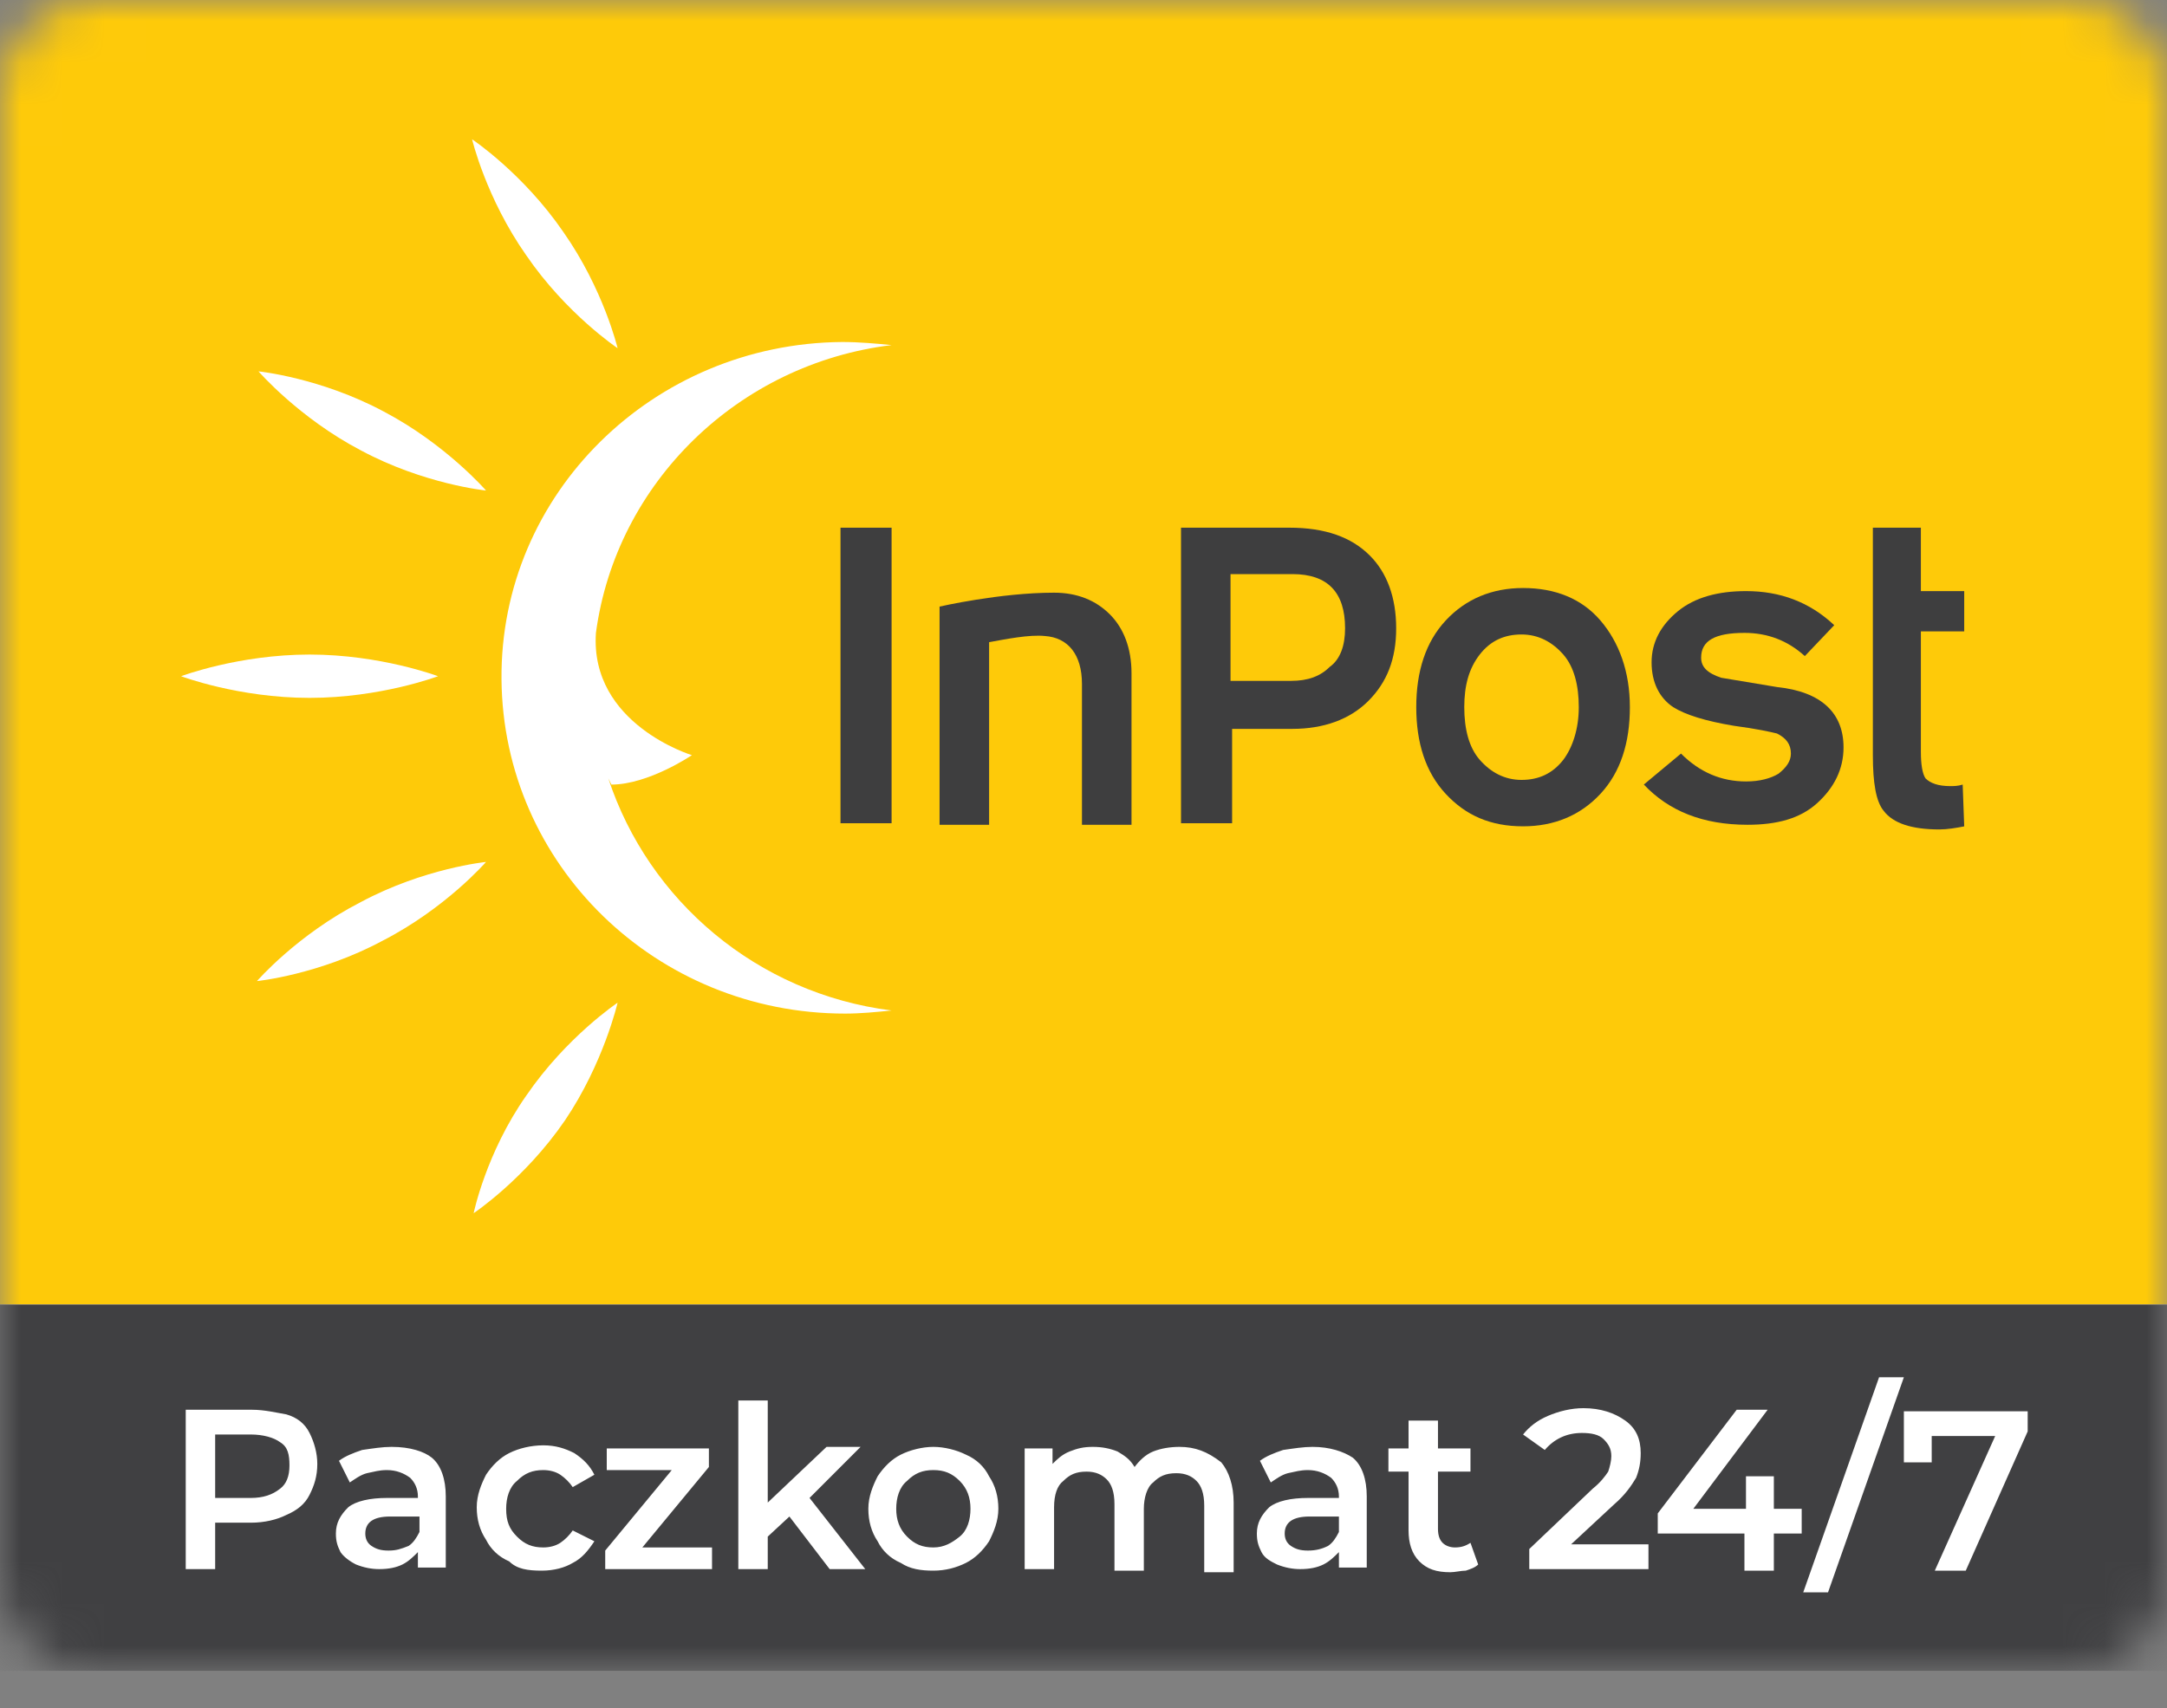
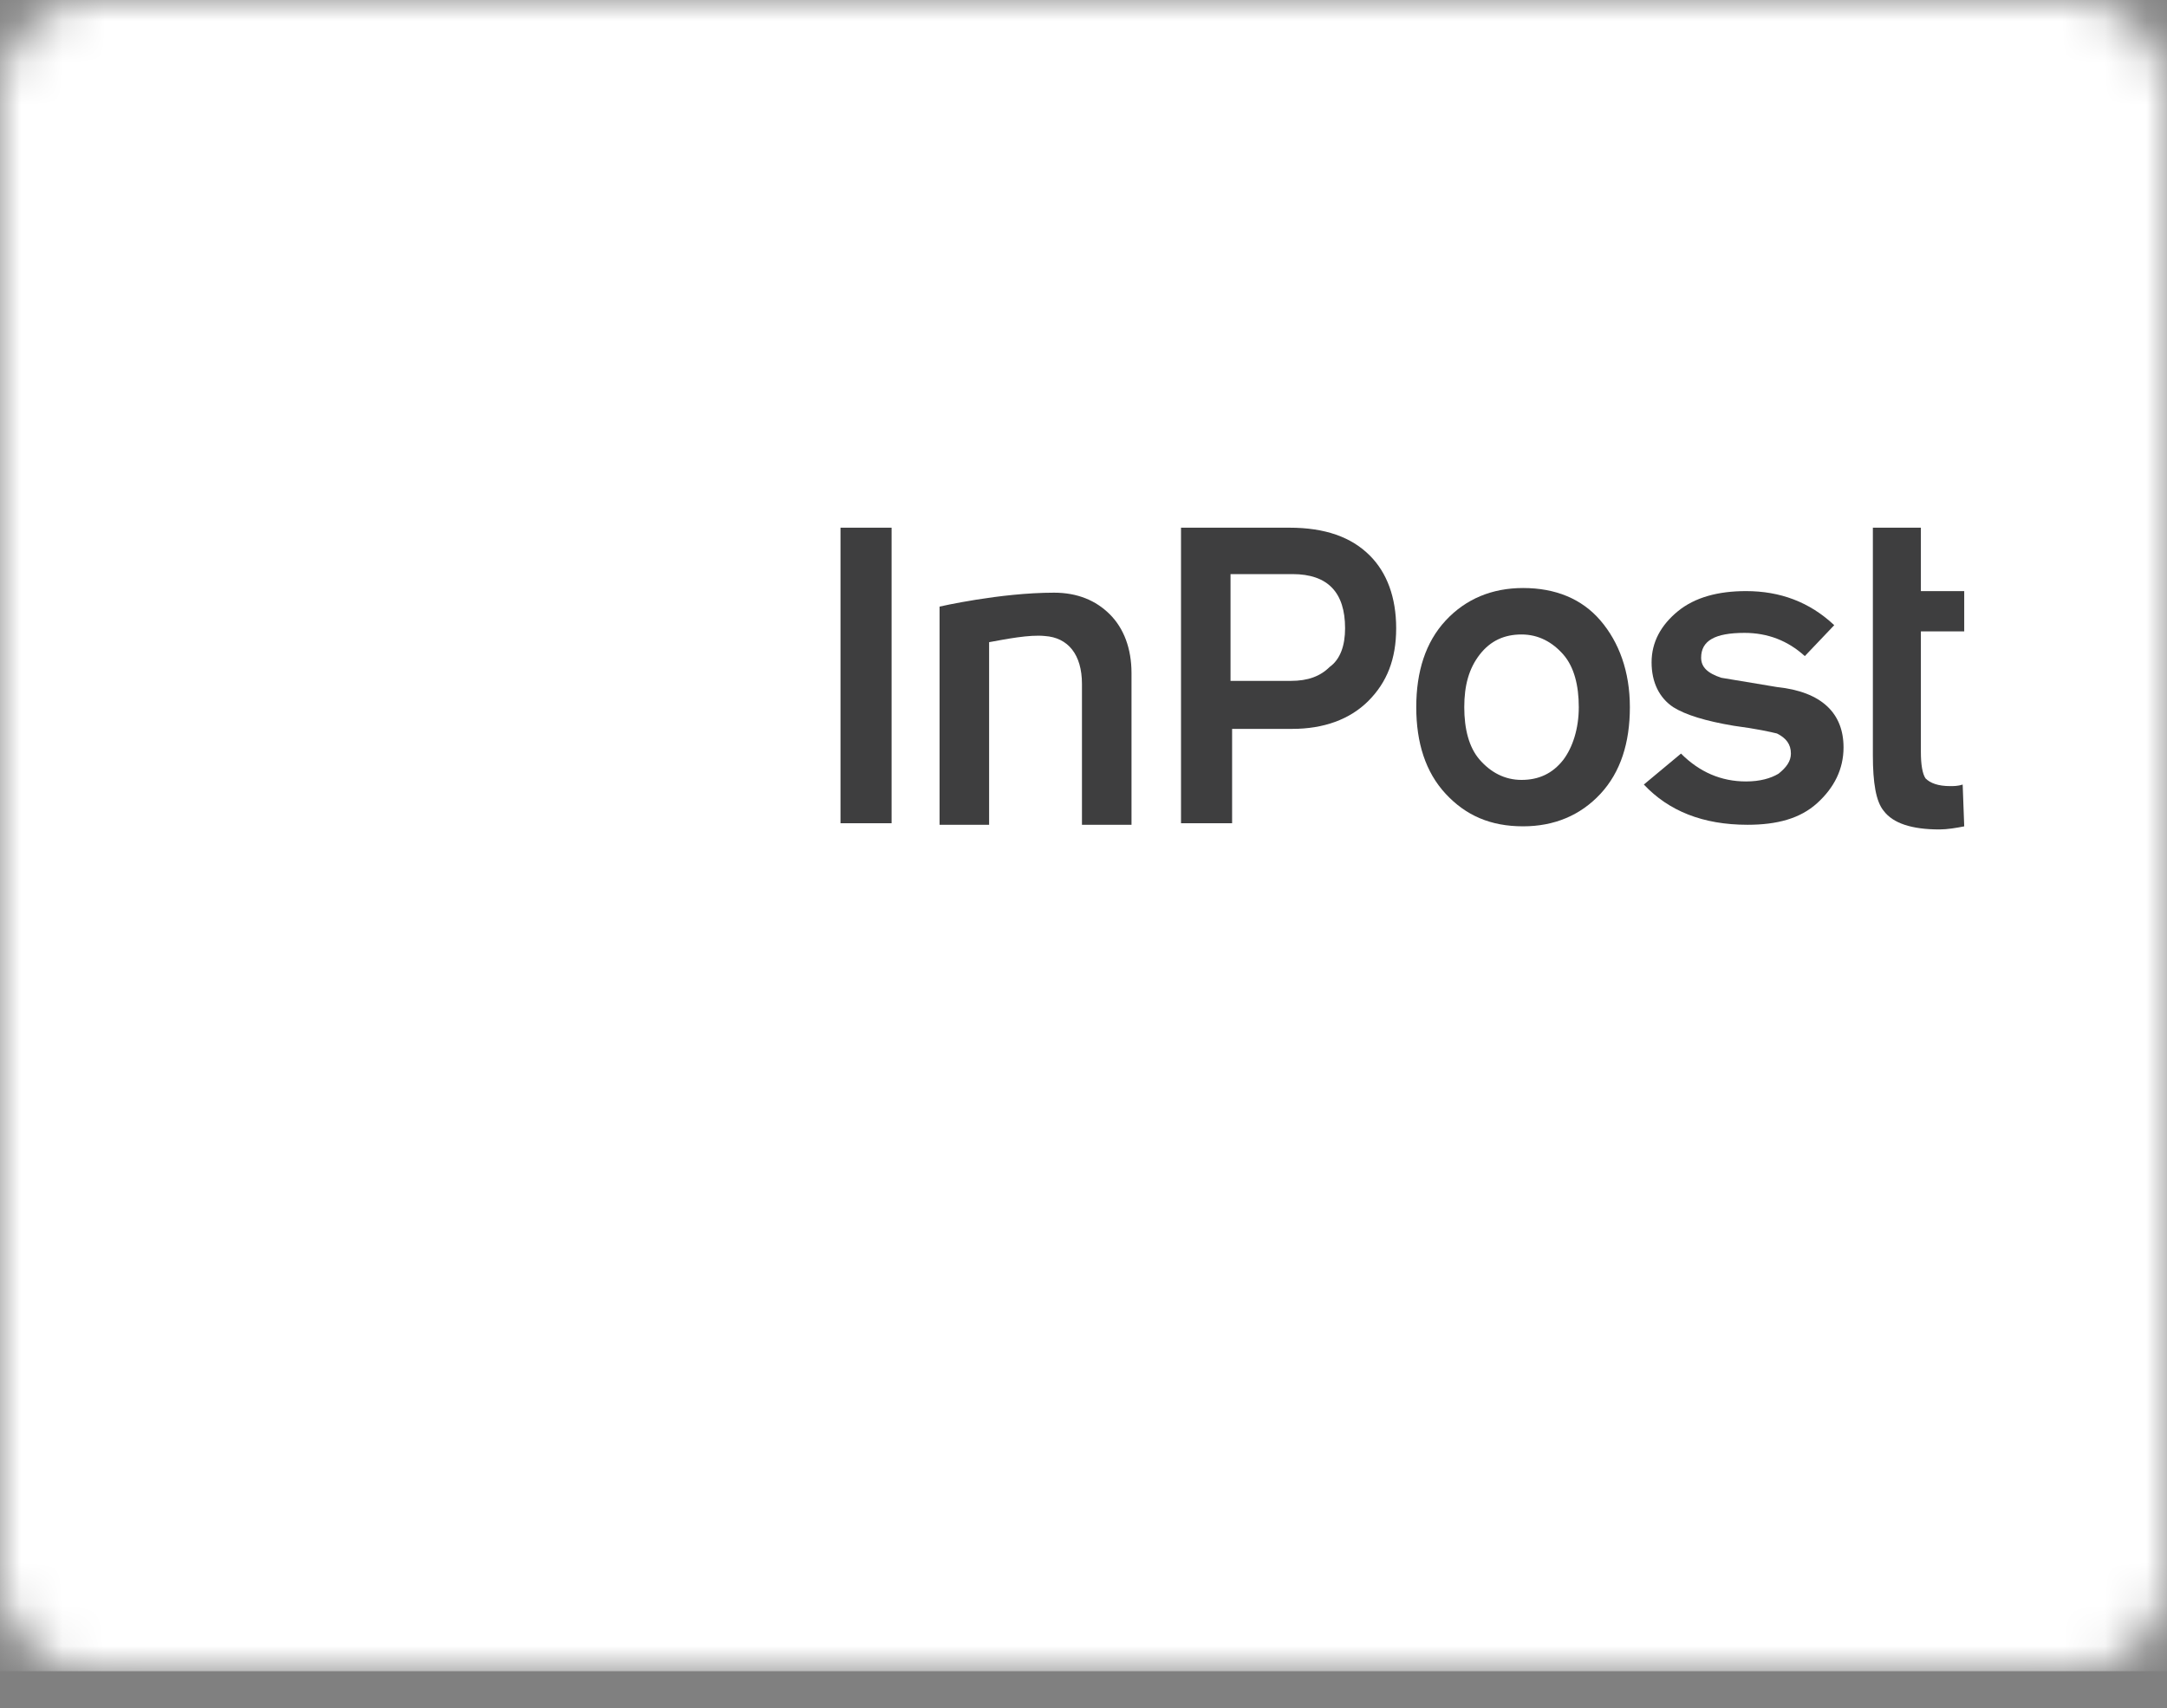
<svg xmlns="http://www.w3.org/2000/svg" width="52" height="41" viewBox="0 0 52 41" fill="none">
  <rect x="0" y="0" width="52" height="41" fill="#808080" stroke="none" />
  <mask id="mask0_24933_8145" style="mask-type:luminance" maskUnits="userSpaceOnUse" x="0" y="0" width="52" height="41">
    <path d="M2.229 0H49.771C50.997 0 52 1.003 52 2.229V37.886C52 39.111 50.997 40.114 49.771 40.114H2.229C1.003 40.114 0 39.111 0 37.886V2.229C0 1.003 1.003 0 2.229 0Z" fill="white" />
  </mask>
  <g mask="url(#mask0_24933_8145)">
    <path d="M52 0H0V40.114H52V0Z" fill="white" />
-     <path d="M52 0H0V31.311H52V0Z" fill="#FECA09" />
    <path d="M27.152 19.797H25.963V16.417C25.963 15.711 25.629 15.303 25.072 15.266C24.7 15.228 24.143 15.34 23.735 15.414V19.797H22.546V14.56C22.546 14.56 23.994 14.226 25.294 14.226C25.852 14.226 26.297 14.411 26.632 14.746C26.966 15.08 27.152 15.563 27.152 16.157V19.797Z" fill="#3E3E3F" />
    <path d="M47.134 19.835C46.948 19.872 46.725 19.909 46.539 19.909C45.871 19.909 45.425 19.76 45.202 19.463C45.017 19.24 44.942 18.795 44.942 18.126V12.666H46.094V14.189H47.134V15.155H46.094V18.052C46.094 18.349 46.131 18.572 46.205 18.683C46.317 18.795 46.502 18.869 46.8 18.869C46.874 18.869 46.985 18.869 47.097 18.832L47.134 19.835Z" fill="#3E3E3F" />
    <path d="M10.511 16.231C10.511 16.231 9.137 16.751 7.429 16.751C5.72 16.751 4.346 16.231 4.346 16.231C4.346 16.231 5.72 15.711 7.429 15.711C9.137 15.711 10.511 16.231 10.511 16.231Z" fill="white" />
    <path d="M14.82 8.357C14.82 8.357 13.594 7.54 12.628 6.128C11.662 4.754 11.328 3.343 11.328 3.343C11.328 3.343 12.554 4.16 13.52 5.571C14.485 6.946 14.82 8.357 14.82 8.357Z" fill="white" />
    <path d="M11.663 11.774C11.663 11.774 10.177 11.626 8.655 10.808C7.169 10.028 6.203 8.914 6.203 8.914C6.203 8.914 7.689 9.063 9.212 9.88C10.697 10.66 11.663 11.774 11.663 11.774Z" fill="white" />
    <path d="M14.672 18.832C15.563 18.832 16.603 18.126 16.603 18.126C16.603 18.126 14.152 17.383 14.3 15.192C14.783 11.589 17.717 8.729 21.395 8.283C21.023 8.246 20.614 8.209 20.206 8.209C15.675 8.246 11.997 11.849 12.034 16.306C12.072 20.763 15.749 24.329 20.28 24.329C20.652 24.329 21.023 24.292 21.395 24.255C18.163 23.846 15.563 21.618 14.597 18.683" fill="white" />
    <path d="M14.82 24.068C14.82 24.068 13.595 24.886 12.629 26.297C11.663 27.671 11.366 29.12 11.366 29.12C11.366 29.12 12.592 28.303 13.558 26.891C14.486 25.517 14.82 24.068 14.82 24.068Z" fill="white" />
    <path d="M11.663 20.689C11.663 20.689 10.177 20.837 8.655 21.654C7.132 22.434 6.166 23.549 6.166 23.549C6.166 23.549 7.652 23.4 9.175 22.583C10.697 21.803 11.663 20.689 11.663 20.689Z" fill="white" />
    <path d="M21.395 12.666H20.169V19.76H21.395V12.666Z" fill="#3E3E3F" />
    <path d="M33.503 15.08C33.503 15.823 33.28 16.38 32.834 16.826C32.388 17.272 31.757 17.495 31.014 17.495H29.566V19.76H28.34V12.666H30.94C31.794 12.666 32.426 12.889 32.871 13.335C33.28 13.743 33.503 14.337 33.503 15.08ZM32.277 15.08C32.277 14.226 31.868 13.78 31.014 13.78H29.528V16.343H30.977C31.386 16.343 31.683 16.232 31.906 16.009C32.166 15.823 32.277 15.489 32.277 15.08Z" fill="#3E3E3F" />
    <path d="M39.111 16.974C39.111 17.828 38.888 18.534 38.405 19.054C37.922 19.574 37.291 19.834 36.548 19.834C35.768 19.834 35.174 19.574 34.691 19.054C34.208 18.534 33.985 17.828 33.985 16.974C33.985 16.12 34.208 15.414 34.691 14.894C35.174 14.374 35.805 14.114 36.548 14.114C37.328 14.114 37.96 14.374 38.405 14.894C38.851 15.414 39.111 16.12 39.111 16.974ZM37.885 16.974C37.885 16.454 37.774 16.009 37.514 15.711C37.254 15.414 36.92 15.229 36.511 15.229C36.102 15.229 35.768 15.377 35.508 15.711C35.248 16.046 35.137 16.454 35.137 16.974C35.137 17.494 35.248 17.94 35.508 18.237C35.768 18.534 36.102 18.72 36.511 18.72C36.92 18.72 37.254 18.571 37.514 18.237C37.737 17.94 37.885 17.494 37.885 16.974Z" fill="#3E3E3F" />
    <path d="M44.238 17.94C44.238 18.46 44.015 18.906 43.606 19.277C43.198 19.648 42.641 19.797 41.935 19.797C40.858 19.797 40.041 19.463 39.446 18.831L40.338 18.088C40.783 18.534 41.303 18.757 41.898 18.757C42.232 18.757 42.492 18.683 42.678 18.571C42.863 18.423 42.975 18.274 42.975 18.088C42.975 17.866 42.863 17.717 42.641 17.606C42.492 17.569 42.158 17.494 41.601 17.42C40.932 17.308 40.449 17.16 40.152 16.974C39.818 16.751 39.632 16.38 39.632 15.897C39.632 15.414 39.855 15.006 40.263 14.671C40.672 14.337 41.229 14.188 41.898 14.188C42.715 14.188 43.421 14.448 44.015 15.006L43.309 15.748C42.901 15.377 42.418 15.191 41.861 15.191C41.155 15.191 40.821 15.377 40.821 15.786C40.821 16.009 40.969 16.157 41.303 16.268C41.749 16.343 42.195 16.417 42.641 16.491C43.718 16.603 44.238 17.123 44.238 17.94Z" fill="#3E3E3F" />
-     <path d="M52 31.311H0V40.114H52V31.311Z" fill="#404042" />
+     <path d="M52 31.311H0V40.114V31.311Z" fill="#404042" />
    <path d="M45.686 33.838V35.1H46.354V34.469H47.877L46.428 37.7H47.171L48.657 34.358V33.875H45.686V33.838ZM43.271 38.221H43.866L45.686 33.058H45.091L43.271 38.221ZM43.234 36.215H42.566V35.435H41.897V36.215H40.634L42.417 33.838H41.674L39.78 36.326V36.809H41.86V37.7H42.566V36.809H43.234V36.215ZM37.7 37.069L38.74 36.103C39 35.88 39.148 35.658 39.26 35.472C39.334 35.286 39.371 35.1 39.371 34.878C39.371 34.543 39.26 34.283 39 34.098C38.74 33.912 38.406 33.8 37.997 33.8C37.7 33.8 37.403 33.875 37.143 33.986C36.883 34.098 36.697 34.246 36.548 34.432L37.069 34.803C37.291 34.543 37.589 34.395 37.96 34.395C38.183 34.395 38.368 34.432 38.48 34.543C38.591 34.655 38.666 34.766 38.666 34.952C38.666 35.063 38.629 35.212 38.591 35.323C38.517 35.435 38.406 35.583 38.22 35.732L36.697 37.181V37.663H39.557V37.069H37.7ZM35.286 37.032C35.174 37.106 35.063 37.143 34.914 37.143C34.803 37.143 34.691 37.106 34.617 37.032C34.543 36.958 34.506 36.846 34.506 36.698V35.323H35.286V34.766H34.506V34.098H33.8V34.766H33.317V35.323H33.8V36.735C33.8 37.032 33.874 37.292 34.06 37.478C34.246 37.663 34.468 37.738 34.803 37.738C34.914 37.738 35.063 37.7 35.174 37.7C35.286 37.663 35.397 37.626 35.471 37.552L35.286 37.032ZM31.386 37.218C31.2 37.218 31.088 37.181 30.977 37.106C30.866 37.032 30.828 36.92 30.828 36.809C30.828 36.549 31.014 36.401 31.423 36.401H32.129V36.772C32.054 36.92 31.98 37.032 31.869 37.106C31.72 37.181 31.571 37.218 31.386 37.218ZM31.497 34.729C31.274 34.729 31.051 34.766 30.791 34.803C30.569 34.878 30.383 34.952 30.234 35.063L30.494 35.583C30.606 35.509 30.754 35.398 30.903 35.361C31.088 35.323 31.2 35.286 31.386 35.286C31.608 35.286 31.794 35.361 31.943 35.472C32.054 35.583 32.129 35.732 32.129 35.918V35.955H31.386C30.977 35.955 30.643 36.029 30.457 36.178C30.271 36.363 30.16 36.549 30.16 36.809C30.16 36.995 30.197 37.106 30.271 37.255C30.346 37.403 30.494 37.478 30.643 37.552C30.828 37.626 31.014 37.663 31.2 37.663C31.423 37.663 31.608 37.626 31.757 37.552C31.906 37.478 32.017 37.366 32.129 37.255V37.626H32.797V35.918C32.797 35.509 32.686 35.175 32.463 34.989C32.24 34.84 31.906 34.729 31.497 34.729ZM28.303 34.729C28.08 34.729 27.857 34.766 27.671 34.84C27.486 34.915 27.337 35.063 27.226 35.212C27.114 35.026 27.003 34.952 26.817 34.84C26.631 34.766 26.446 34.729 26.223 34.729C26 34.729 25.851 34.766 25.666 34.84C25.48 34.915 25.369 35.026 25.257 35.138V34.766H24.588V37.663H25.294V36.178C25.294 35.88 25.369 35.658 25.517 35.546C25.666 35.398 25.814 35.323 26.074 35.323C26.297 35.323 26.446 35.398 26.557 35.509C26.669 35.62 26.743 35.806 26.743 36.103V37.7H27.448V36.215C27.448 35.955 27.523 35.695 27.671 35.583C27.82 35.435 27.968 35.361 28.229 35.361C28.451 35.361 28.6 35.435 28.711 35.546C28.823 35.658 28.897 35.843 28.897 36.141V37.738H29.603V36.066C29.603 35.658 29.491 35.323 29.306 35.1C28.971 34.84 28.674 34.729 28.303 34.729ZM22.397 37.143C22.137 37.143 21.951 37.069 21.766 36.883C21.58 36.698 21.506 36.475 21.506 36.215C21.506 35.955 21.58 35.695 21.766 35.546C21.951 35.361 22.137 35.286 22.397 35.286C22.657 35.286 22.843 35.361 23.029 35.546C23.214 35.732 23.288 35.955 23.288 36.215C23.288 36.475 23.214 36.735 23.029 36.883C22.843 37.032 22.657 37.143 22.397 37.143ZM22.397 37.7C22.694 37.7 22.954 37.626 23.177 37.515C23.4 37.403 23.586 37.218 23.734 36.995C23.846 36.772 23.957 36.512 23.957 36.215C23.957 35.918 23.883 35.658 23.734 35.435C23.623 35.212 23.437 35.026 23.177 34.915C22.954 34.803 22.657 34.729 22.397 34.729C22.137 34.729 21.84 34.803 21.617 34.915C21.394 35.026 21.209 35.212 21.06 35.435C20.948 35.658 20.837 35.918 20.837 36.215C20.837 36.512 20.911 36.772 21.06 36.995C21.171 37.218 21.357 37.403 21.617 37.515C21.84 37.663 22.1 37.7 22.397 37.7ZM19.909 37.663H20.763L19.426 35.955L20.651 34.729H19.834L18.423 36.066V33.615H17.717V37.663H18.423V36.883L18.943 36.401L19.909 37.663ZM15.414 37.143L17.011 35.212V34.766H14.56V35.286H16.12L14.523 37.218V37.663H17.086V37.143H15.414ZM13 37.7C13.297 37.7 13.557 37.626 13.743 37.515C13.966 37.403 14.114 37.218 14.263 36.995L13.743 36.735C13.668 36.846 13.557 36.958 13.446 37.032C13.334 37.106 13.186 37.143 13.037 37.143C12.777 37.143 12.591 37.069 12.406 36.883C12.22 36.698 12.146 36.512 12.146 36.215C12.146 35.955 12.22 35.695 12.406 35.546C12.591 35.361 12.777 35.286 13.037 35.286C13.186 35.286 13.334 35.323 13.446 35.398C13.557 35.472 13.668 35.583 13.743 35.695L14.263 35.398C14.151 35.175 14.003 35.026 13.78 34.878C13.557 34.766 13.334 34.692 13.037 34.692C12.74 34.692 12.443 34.766 12.22 34.878C11.997 34.989 11.811 35.175 11.663 35.398C11.551 35.62 11.44 35.88 11.44 36.178C11.44 36.475 11.514 36.735 11.663 36.958C11.774 37.181 11.96 37.366 12.22 37.478C12.406 37.663 12.666 37.7 13 37.7ZM9.323 37.218C9.137 37.218 9.026 37.181 8.914 37.106C8.803 37.032 8.766 36.92 8.766 36.809C8.766 36.549 8.951 36.401 9.36 36.401H10.066V36.772C9.991 36.92 9.917 37.032 9.806 37.106C9.62 37.181 9.508 37.218 9.323 37.218ZM9.397 34.729C9.174 34.729 8.951 34.766 8.691 34.803C8.468 34.878 8.283 34.952 8.134 35.063L8.394 35.583C8.506 35.509 8.654 35.398 8.803 35.361C8.988 35.323 9.1 35.286 9.286 35.286C9.508 35.286 9.694 35.361 9.843 35.472C9.954 35.583 10.028 35.732 10.028 35.918V35.955H9.286C8.877 35.955 8.543 36.029 8.357 36.178C8.171 36.363 8.06 36.549 8.06 36.809C8.06 36.995 8.097 37.106 8.171 37.255C8.246 37.366 8.394 37.478 8.543 37.552C8.728 37.626 8.914 37.663 9.1 37.663C9.323 37.663 9.508 37.626 9.657 37.552C9.806 37.478 9.917 37.366 10.028 37.255V37.626H10.697V35.918C10.697 35.509 10.586 35.175 10.363 34.989C10.177 34.84 9.843 34.729 9.397 34.729ZM6.017 35.955H5.163V34.432H6.017C6.314 34.432 6.574 34.506 6.723 34.618C6.908 34.729 6.946 34.915 6.946 35.175C6.946 35.435 6.871 35.62 6.723 35.732C6.537 35.88 6.314 35.955 6.017 35.955ZM6.054 33.838H4.457V37.663H5.163V36.549H6.017C6.351 36.549 6.648 36.475 6.871 36.363C7.131 36.252 7.317 36.103 7.428 35.88C7.54 35.658 7.614 35.435 7.614 35.138C7.614 34.878 7.54 34.618 7.428 34.395C7.317 34.172 7.131 34.023 6.871 33.949C6.648 33.912 6.351 33.838 6.054 33.838Z" fill="white" />
  </g>
</svg>